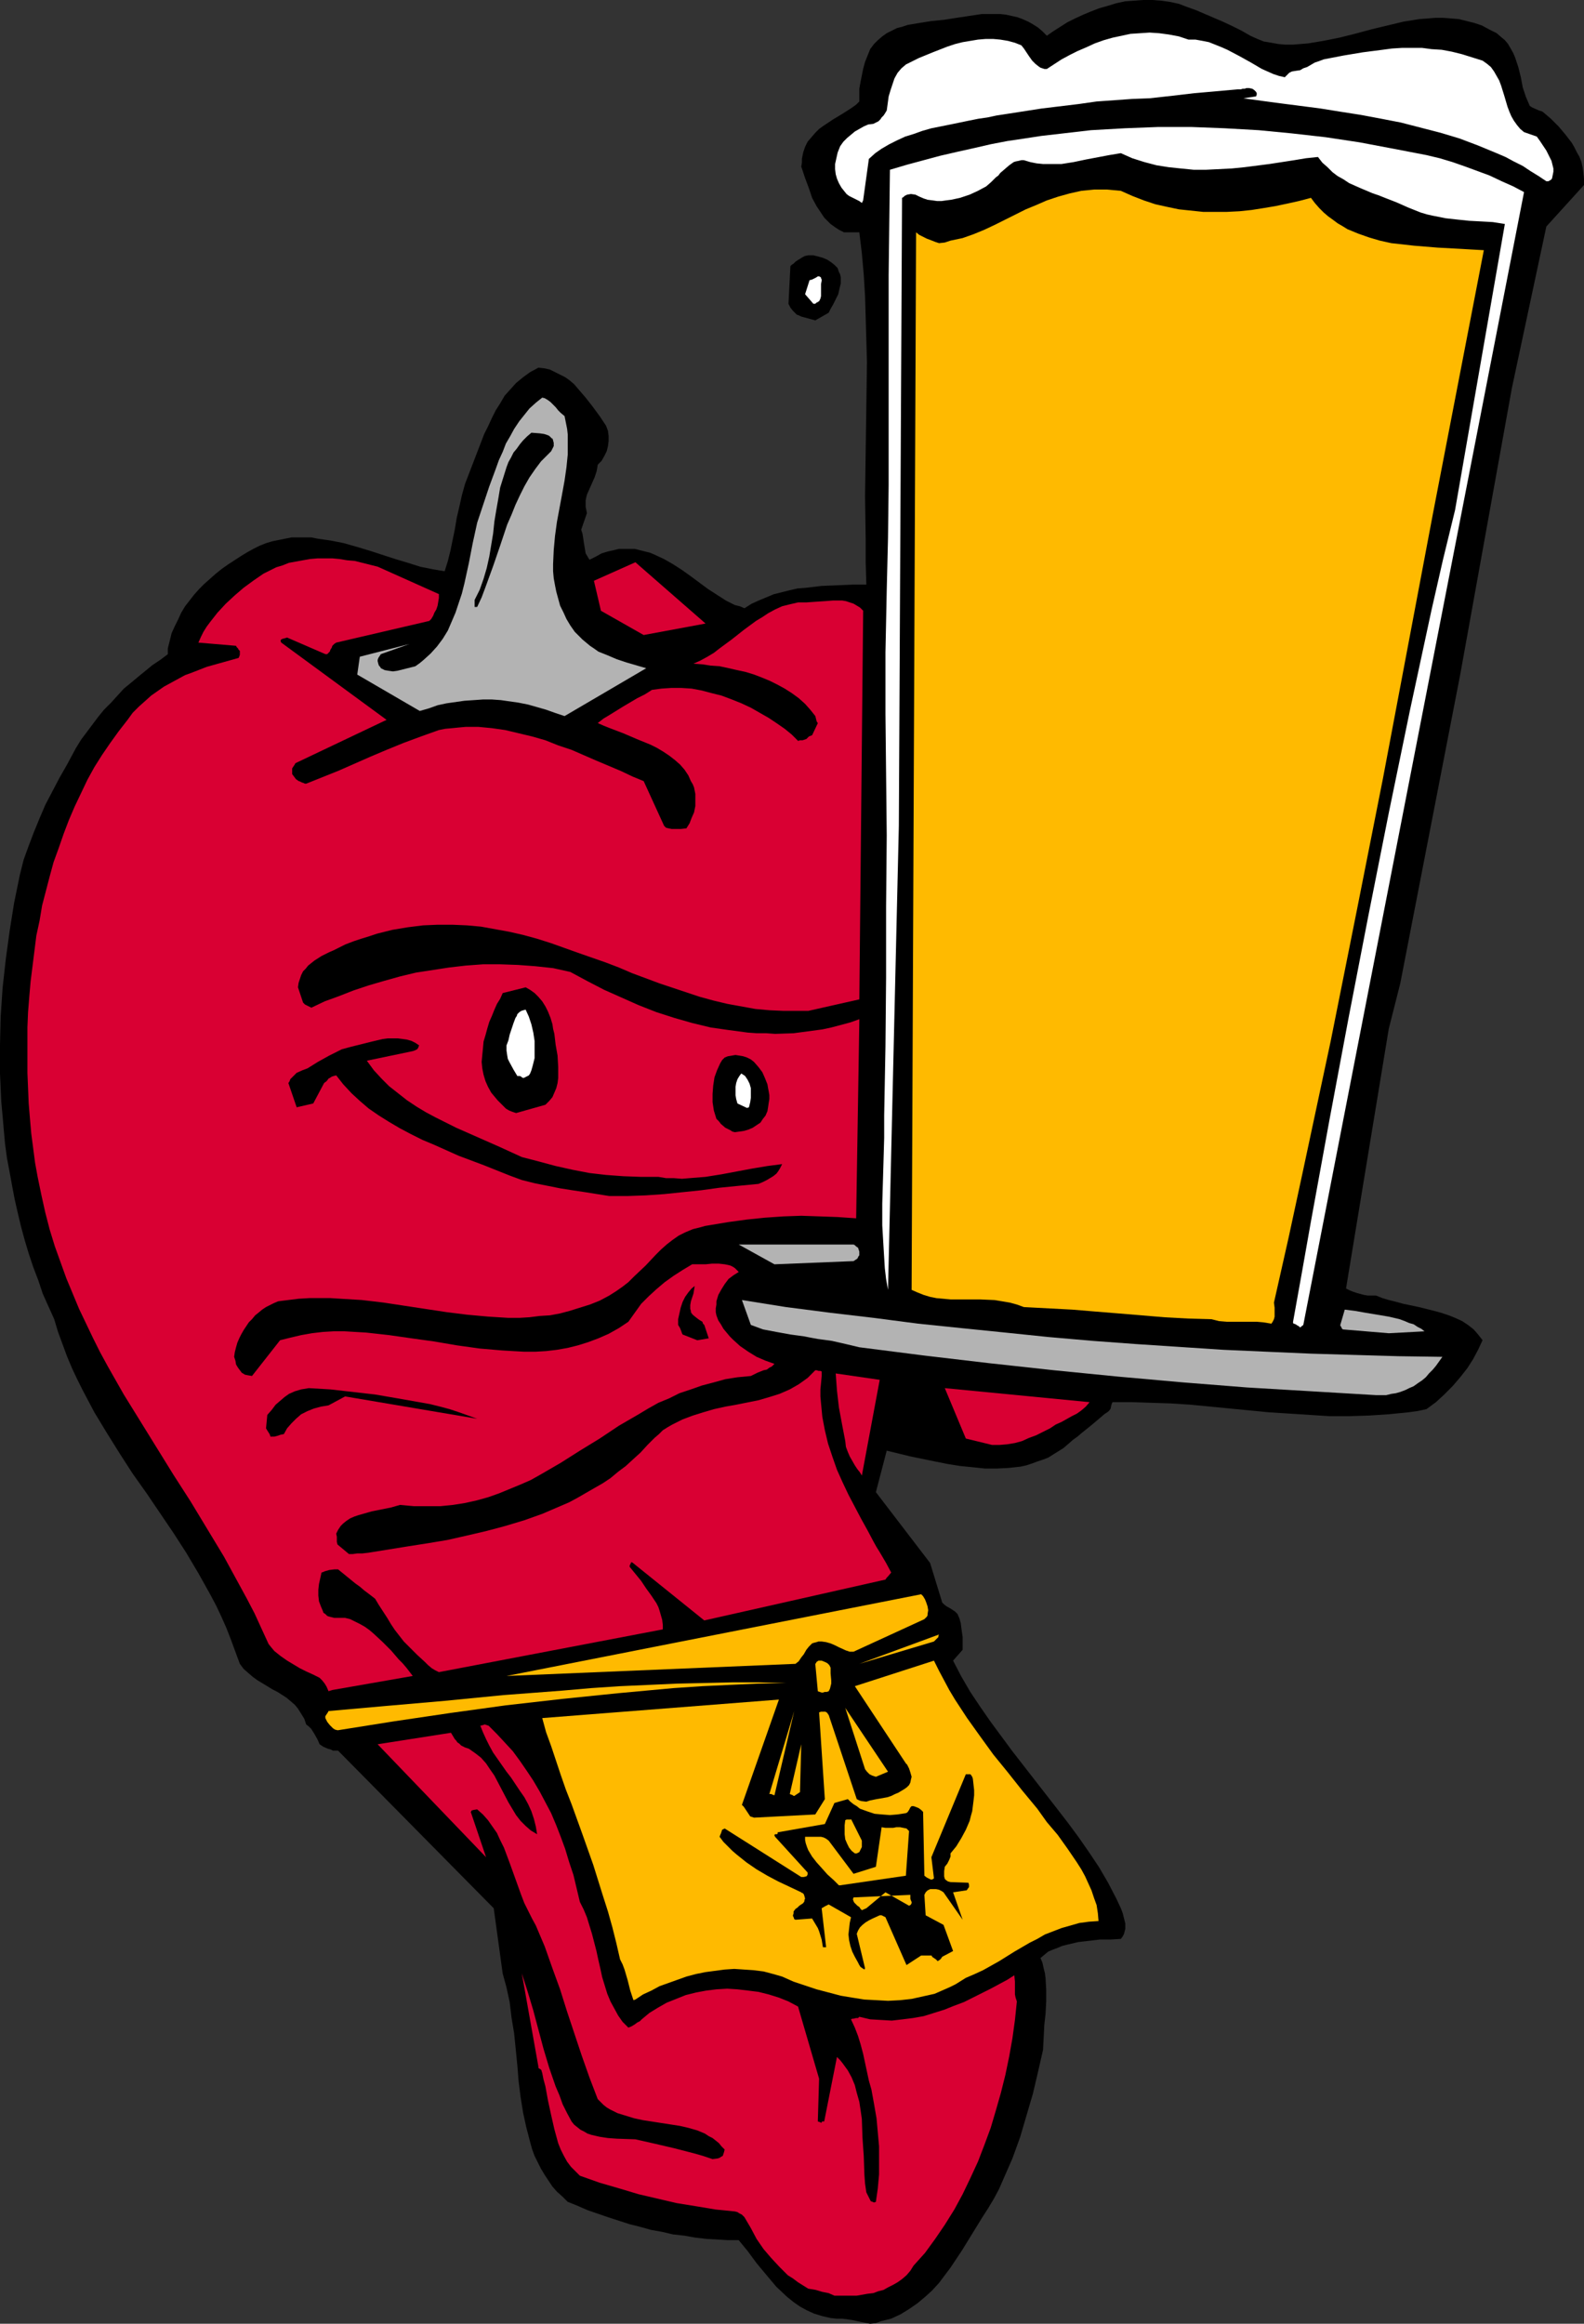
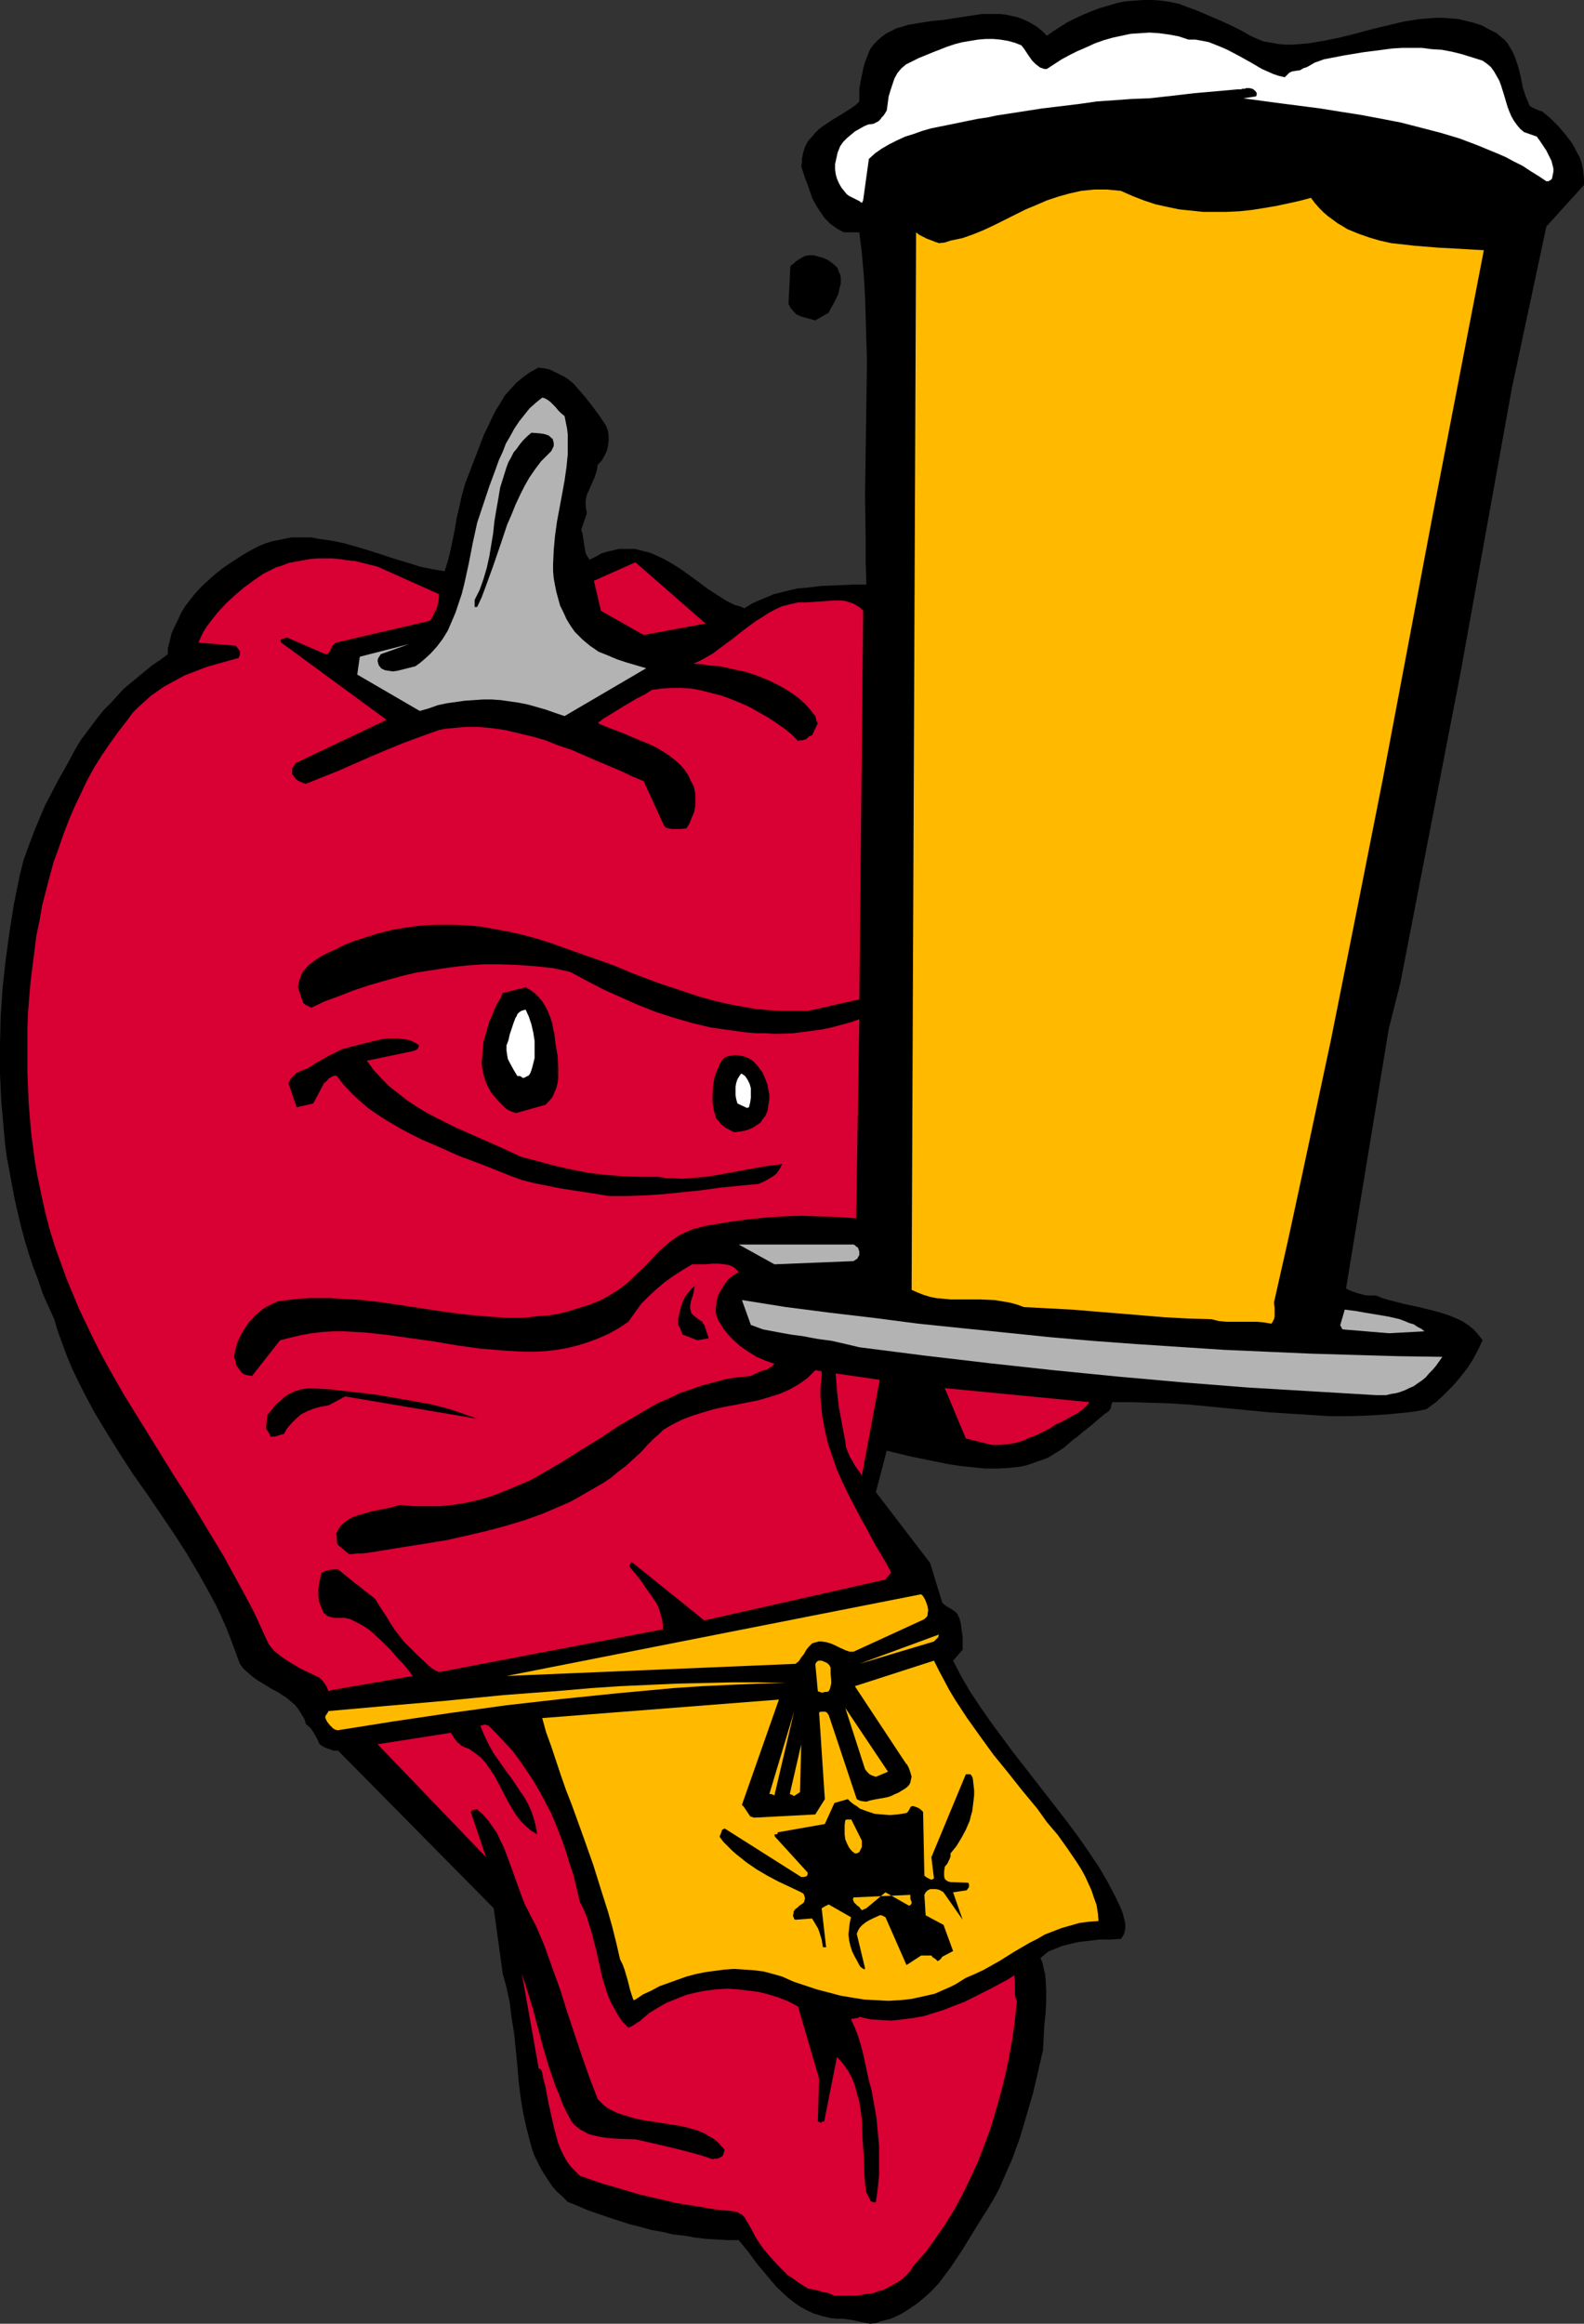
<svg xmlns="http://www.w3.org/2000/svg" xmlns:ns1="http://sodipodi.sourceforge.net/DTD/sodipodi-0.dtd" xmlns:ns2="http://www.inkscape.org/namespaces/inkscape" version="1.0" width="106.168mm" height="155.668mm" id="svg35" ns1:docname="Chili Pepper &amp; Beer.wmf">
  <rect width="100%" height="100%" fill="#333333" stroke="none" />
  <ns1:namedview id="namedview35" pagecolor="#ffffff" bordercolor="#000000" borderopacity="0.25" ns2:showpageshadow="2" ns2:pageopacity="0.0" ns2:pagecheckerboard="0" ns2:deskcolor="#d1d1d1" ns2:document-units="mm" />
  <defs id="defs1">
    <pattern id="WMFhbasepattern" patternUnits="userSpaceOnUse" width="6" height="6" x="0" y="0" />
  </defs>
  <path style="fill:#000000;fill-opacity:1;fill-rule:evenodd;stroke:none" d="m 220.429,588.353 1.454,-0.162 1.293,-0.485 1.293,-0.323 1.293,-0.323 2.424,-1.131 2.101,-1.293 2.101,-1.454 1.939,-1.616 1.778,-1.616 1.778,-1.939 1.454,-1.939 1.454,-1.939 2.909,-4.363 1.293,-2.101 1.293,-2.101 2.586,-4.201 1.454,-2.262 1.454,-2.424 1.293,-2.424 1.131,-2.585 2.262,-5.171 1.939,-5.332 1.616,-5.494 1.616,-5.494 1.293,-5.494 1.293,-5.656 0.162,-3.07 0.162,-3.232 0.323,-2.909 0.162,-3.07 v -2.909 l -0.162,-2.909 -0.162,-1.293 -0.323,-1.293 -0.323,-1.454 -0.485,-1.131 0.97,-0.808 0.97,-0.808 1.131,-0.485 1.293,-0.485 1.131,-0.485 1.293,-0.323 2.747,-0.646 2.747,-0.323 2.747,-0.323 h 2.747 l 2.586,-0.162 0.485,-0.646 0.323,-0.646 0.162,-0.646 0.162,-0.646 v -1.293 l -0.323,-1.293 -0.323,-1.293 -0.485,-1.293 -1.131,-2.424 -2.101,-4.04 -2.262,-3.878 -2.586,-3.878 -2.586,-3.717 -2.747,-3.717 -2.747,-3.555 -5.656,-7.272 -5.656,-7.272 -2.747,-3.717 -2.747,-3.717 -2.586,-3.717 -2.586,-3.878 -2.262,-3.878 -2.101,-4.04 2.424,-2.747 v -0.97 -1.131 -1.131 l -0.162,-1.131 -0.162,-1.131 -0.162,-1.293 -0.323,-1.131 -0.485,-1.131 -0.323,-0.323 -0.323,-0.323 -0.485,-0.323 -0.485,-0.323 -1.131,-0.646 -0.646,-0.485 -0.485,-0.485 -3.07,-10.019 -13.736,-17.937 2.747,-10.503 5.979,1.454 6.303,1.293 3.232,0.646 3.07,0.485 3.232,0.323 3.07,0.323 h 3.07 l 3.07,-0.162 2.909,-0.323 1.454,-0.323 1.454,-0.485 1.293,-0.485 1.454,-0.485 1.293,-0.485 1.293,-0.808 1.293,-0.808 1.293,-0.808 1.131,-0.97 1.293,-1.131 1.131,-0.808 1.131,-0.97 2.424,-1.939 2.101,-1.778 1.131,-0.97 0.97,-0.646 0.162,-0.162 0.162,-0.162 0.323,-0.485 0.162,-0.808 0.162,-0.485 0.162,-0.323 h 4.848 l 4.848,0.162 5.01,0.162 5.01,0.323 10.019,0.97 10.019,0.97 5.171,0.323 5.01,0.323 5.01,0.323 h 5.01 l 5.01,-0.162 5.01,-0.323 4.848,-0.485 2.424,-0.323 2.262,-0.485 2.424,-1.778 2.101,-1.939 2.101,-2.101 1.939,-2.262 1.778,-2.262 1.454,-2.262 1.293,-2.424 1.131,-2.424 -1.131,-1.454 -1.131,-1.293 -1.454,-1.131 -1.454,-0.97 -1.778,-0.808 -1.616,-0.646 -1.939,-0.646 -1.778,-0.485 -3.879,-0.97 -3.879,-0.808 -1.778,-0.485 -1.939,-0.485 -1.616,-0.485 -1.616,-0.646 h -1.131 -0.97 l -0.97,-0.162 -1.778,-0.485 -0.97,-0.323 -0.808,-0.323 -0.97,-0.485 10.828,-65.768 2.909,-11.473 15.191,-78.21 13.09,-72.554 8.727,-40.883 9.535,-10.503 v -1.616 l -0.162,-1.454 -0.162,-1.293 -0.323,-1.454 -0.485,-1.293 -0.646,-1.131 -0.646,-1.293 -0.646,-1.131 -1.616,-2.101 -1.778,-2.101 -1.939,-1.939 -2.101,-1.778 -0.485,-0.162 -0.485,-0.162 -1.454,-0.646 -0.323,-0.162 -0.485,-0.323 -0.485,-1.131 -0.485,-1.131 -0.808,-2.424 -0.485,-2.585 -0.646,-2.585 -0.808,-2.424 -0.485,-1.131 -0.646,-1.131 -0.646,-1.131 -0.808,-0.97 -0.97,-0.808 -1.131,-0.97 -1.939,-0.97 -1.778,-0.97 -1.939,-0.646 -1.939,-0.485 -1.939,-0.485 -1.939,-0.162 -2.101,-0.162 h -1.939 l -1.939,0.162 -2.101,0.162 -4.04,0.646 -4.04,0.97 -4.04,0.97 -4.202,1.131 -3.879,0.97 -4.04,0.808 -1.939,0.323 -1.939,0.323 -1.939,0.162 -1.939,0.162 H 325.633 L 323.856,11.15 322.078,10.827 320.139,10.503 318.523,9.857 316.745,9.049 314.482,7.756 312.22,6.625 309.796,5.494 307.533,4.525 305.271,3.555 303.009,2.585 300.746,1.778 298.645,0.97 296.383,0.485 294.12,0.162 291.858,0 h -2.262 l -2.262,0.162 -2.262,0.162 -2.262,0.485 -2.101,0.646 -2.262,0.646 -2.101,0.808 -1.939,0.808 -2.101,0.97 -1.939,0.97 -1.778,1.131 -1.778,1.131 -1.616,1.131 L 264.062,7.918 262.931,6.948 261.638,6.14 260.507,5.494 259.052,4.848 257.759,4.363 256.305,4.04 254.85,3.717 253.396,3.555 h -1.616 -1.616 -1.454 l -3.232,0.485 -3.232,0.485 -3.07,0.485 -3.232,0.323 -3.07,0.485 -2.909,0.485 -1.454,0.485 -1.293,0.323 -1.293,0.646 -1.293,0.646 -1.131,0.808 -1.131,0.97 -0.97,0.97 -0.97,1.293 -1.293,3.232 -0.485,1.778 -0.323,1.616 -0.323,1.616 -0.323,1.778 v 1.616 1.616 l -0.808,0.808 -1.131,0.808 -2.262,1.454 -2.424,1.454 -2.424,1.616 -1.131,0.808 -0.97,0.97 -0.97,1.131 -0.97,1.131 -0.646,1.293 -0.485,1.454 -0.323,1.616 v 0.97 l -0.162,0.97 0.485,1.454 0.485,1.454 0.97,2.585 0.808,2.424 1.131,2.101 0.646,0.97 0.646,0.97 0.646,0.97 0.808,0.808 0.808,0.808 1.131,0.808 0.97,0.646 1.293,0.646 h 3.879 l 0.646,5.333 0.485,5.494 0.323,5.333 0.162,5.494 0.162,5.656 0.162,5.494 -0.162,11.15 -0.323,22.784 0.162,11.15 v 5.656 l 0.162,5.656 h -3.555 l -3.717,0.162 -4.04,0.162 -4.04,0.485 -2.101,0.162 -2.101,0.485 -1.939,0.485 -1.939,0.485 -1.939,0.808 -1.939,0.808 -1.778,0.808 -1.778,1.131 -1.131,-0.485 -1.293,-0.323 -2.262,-1.131 -2.262,-1.454 -2.262,-1.454 -4.363,-3.232 -2.262,-1.616 -2.262,-1.454 -2.262,-1.293 -2.424,-1.131 -1.131,-0.485 -1.293,-0.323 -1.293,-0.323 -1.293,-0.323 h -1.293 -1.293 -1.454 l -1.293,0.323 -1.454,0.323 -1.616,0.485 -1.454,0.808 -1.616,0.808 -0.485,-0.808 -0.485,-0.808 -0.162,-0.97 -0.162,-0.97 -0.162,-0.97 -0.162,-1.131 -0.162,-0.97 -0.323,-0.97 1.454,-4.201 -0.162,-0.808 -0.162,-0.808 v -0.808 -0.808 l 0.162,-0.808 0.162,-0.646 0.646,-1.454 0.646,-1.454 0.646,-1.454 0.485,-1.454 0.162,-0.808 0.162,-0.97 0.97,-0.97 0.646,-1.131 0.646,-1.293 0.323,-1.293 0.162,-1.293 v -1.293 l -0.162,-1.293 -0.485,-1.293 -1.616,-2.424 -1.778,-2.424 -1.778,-2.262 -1.939,-2.262 -0.97,-1.131 -1.131,-0.97 -1.131,-0.808 -1.293,-0.646 -1.293,-0.646 -1.293,-0.646 -1.454,-0.323 -1.454,-0.162 -2.101,1.131 -1.778,1.293 -1.778,1.454 -1.454,1.616 -1.454,1.616 -1.131,1.939 -1.131,1.778 -0.97,1.939 -0.97,2.101 -0.97,1.939 -3.232,8.403 -1.616,4.201 -0.808,2.909 -0.646,2.909 -0.646,2.747 -0.485,2.909 -1.131,5.494 -0.646,2.585 -0.808,2.585 -2.909,-0.485 -3.232,-0.646 -3.07,-0.97 -3.232,-0.97 -6.464,-2.101 -3.232,-0.97 -3.394,-0.97 -3.232,-0.646 -3.394,-0.485 -1.616,-0.323 h -1.616 -1.778 -1.616 l -1.616,0.323 -1.616,0.323 -1.616,0.323 -1.616,0.485 -1.616,0.646 -1.616,0.808 -1.454,0.808 -1.616,0.97 -3.232,2.101 -1.616,1.131 -1.616,1.293 -1.454,1.293 -1.454,1.293 -1.293,1.293 -1.293,1.454 -1.131,1.454 -1.131,1.454 -0.97,1.616 -0.808,1.778 -0.808,1.616 -0.808,1.778 -0.485,1.939 -0.485,1.939 v 1.454 l -1.939,1.454 -1.939,1.293 -1.778,1.454 -1.778,1.454 -1.939,1.616 -1.778,1.454 -1.616,1.778 -1.616,1.778 -1.778,1.778 -1.454,1.778 -1.454,1.939 -1.454,1.939 -1.454,1.939 -1.293,2.101 -1.131,2.101 -1.131,2.101 -1.939,3.393 -1.778,3.393 -1.778,3.393 -1.454,3.393 -1.454,3.555 -1.293,3.393 -1.293,3.555 -0.97,3.878 -1.454,7.11 -1.131,7.11 -0.97,7.11 -0.808,7.272 -0.485,7.272 L 0,264.525 v 7.272 l 0.323,7.11 0.323,3.555 0.323,3.717 0.323,3.555 0.485,3.555 0.646,3.393 0.646,3.555 0.646,3.393 0.808,3.555 0.808,3.393 0.97,3.555 0.97,3.232 1.131,3.393 1.293,3.393 1.131,3.393 1.454,3.232 1.454,3.232 0.97,3.232 1.131,3.07 1.131,3.07 1.293,3.07 1.293,2.747 1.454,2.909 1.454,2.747 1.454,2.747 3.232,5.332 3.232,5.171 3.232,5.009 3.555,5.009 6.787,10.019 3.232,5.009 3.07,5.171 3.07,5.494 1.454,2.747 1.293,2.747 1.293,2.909 1.131,2.909 1.131,3.07 1.131,3.07 0.97,1.293 1.293,1.131 1.131,0.97 1.131,0.808 2.424,1.454 1.293,0.808 1.293,0.646 2.262,1.454 0.97,0.808 1.131,0.97 0.808,0.97 0.808,1.293 0.808,1.293 0.485,1.454 0.646,0.485 0.646,0.646 0.808,1.293 0.808,1.454 0.485,1.131 0.97,0.646 1.131,0.485 0.646,0.162 0.646,0.323 h 0.646 0.646 l 39.432,39.913 2.262,16.482 0.97,3.555 0.808,3.717 0.485,4.04 0.646,3.878 0.808,8.08 0.323,4.04 0.485,3.878 0.646,4.04 0.808,3.717 0.97,3.717 0.485,1.778 0.646,1.778 0.808,1.616 0.808,1.616 0.97,1.616 0.97,1.454 0.97,1.454 1.131,1.293 1.454,1.293 1.293,1.293 2.424,0.97 2.586,1.131 5.171,1.778 5.495,1.778 2.586,0.646 2.909,0.808 2.747,0.485 2.747,0.646 2.909,0.323 2.747,0.485 2.747,0.323 2.747,0.162 2.747,0.162 h 2.747 l 2.262,2.747 2.262,3.07 2.424,2.909 2.586,3.07 2.747,2.585 1.616,1.293 1.616,1.131 1.778,0.97 1.778,0.808 2.101,0.646 2.101,0.485 1.454,0.162 h 1.454 l 2.424,0.323 2.262,0.485 z" id="path1" />
  <path style="fill:#d90033;fill-opacity:1;fill-rule:evenodd;stroke:none" d="m 211.379,581.243 h 2.747 2.909 l 2.747,-0.485 1.454,-0.162 1.293,-0.485 1.293,-0.323 1.131,-0.646 1.293,-0.646 1.131,-0.646 1.131,-0.808 1.131,-0.97 0.97,-1.131 0.808,-1.293 2.909,-3.232 2.586,-3.555 2.424,-3.555 2.424,-3.878 2.101,-3.878 1.939,-4.04 1.939,-4.201 1.616,-4.201 1.616,-4.363 1.293,-4.363 1.293,-4.525 1.131,-4.525 0.97,-4.686 0.808,-4.525 0.646,-4.686 0.485,-4.686 -0.323,-0.97 -0.162,-0.808 v -1.616 -1.616 l -0.162,-1.616 -1.778,1.131 -2.101,1.131 -2.101,1.131 -2.262,1.131 -2.262,1.131 -2.262,1.131 -2.586,0.97 -2.424,0.97 -2.586,0.808 -2.586,0.808 -2.747,0.485 -2.586,0.323 -2.747,0.323 -2.747,-0.162 -2.747,-0.162 -2.747,-0.646 -0.162,0.162 -0.162,0.162 h -0.485 l -0.646,0.162 h -0.323 l -0.323,0.162 0.97,2.101 0.808,2.101 0.646,2.101 0.646,2.424 0.485,2.262 0.485,2.262 0.485,2.262 0.646,2.262 0.646,3.555 0.646,3.717 0.323,3.555 0.323,3.555 v 3.555 3.555 l -0.323,3.555 -0.485,3.393 -0.485,0.162 -0.323,-0.162 -0.485,-0.162 -0.162,-0.323 -0.485,-0.97 -0.485,-0.97 -0.323,-2.262 -0.162,-2.262 -0.162,-4.686 -0.162,-2.262 -0.162,-2.424 -0.162,-4.686 -0.323,-2.262 -0.323,-2.101 -0.646,-2.262 -0.485,-1.939 -0.808,-1.939 -0.97,-1.778 -1.293,-1.778 -0.646,-0.808 -0.808,-0.808 -3.232,16.321 h -0.485 l -0.162,0.162 v 0.162 h -0.162 v 0 l -0.323,-0.162 -0.485,-0.162 0.323,-10.827 -5.333,-18.26 -2.424,-1.293 -2.424,-0.97 -2.586,-0.808 -2.586,-0.646 -2.586,-0.323 -2.747,-0.323 -2.586,-0.162 -2.747,0.162 -2.586,0.323 -2.586,0.485 -2.586,0.646 -2.424,0.97 -2.424,0.97 -2.262,1.293 -2.101,1.293 -1.939,1.616 -0.485,0.485 -0.646,0.323 -0.646,0.485 -0.808,0.485 -0.808,0.323 -1.454,-1.454 -1.131,-1.616 -0.97,-1.778 -0.97,-1.778 -0.808,-1.939 -0.646,-2.101 -0.646,-2.101 -0.485,-2.262 -0.485,-2.101 -0.485,-2.262 -1.131,-4.363 -0.646,-2.101 -0.646,-2.101 -0.808,-1.939 -0.97,-1.939 -0.808,-3.393 -0.808,-3.393 -1.131,-3.393 -0.97,-3.232 -1.131,-3.07 -1.131,-2.909 -1.293,-3.07 -1.454,-2.747 -1.454,-2.747 -1.616,-2.747 -1.616,-2.424 -1.778,-2.585 -1.778,-2.424 -1.939,-2.101 -2.101,-2.262 -2.101,-2.101 -0.485,-0.162 -0.485,-0.162 -0.485,0.162 -0.646,0.162 0.646,1.616 0.808,1.778 0.808,1.616 0.97,1.778 2.262,3.232 1.131,1.616 1.131,1.454 2.262,3.393 1.131,1.616 0.97,1.778 0.808,1.778 0.646,1.939 0.485,1.939 0.323,1.939 -1.616,-0.97 -1.293,-1.131 -1.293,-1.293 -1.131,-1.454 -0.97,-1.616 -0.97,-1.616 -1.778,-3.393 -1.778,-3.393 -1.131,-1.616 -0.97,-1.454 -1.293,-1.454 -1.454,-1.131 -1.616,-1.131 -0.97,-0.323 -0.97,-0.485 -0.485,-0.485 -0.485,-0.323 -0.323,-0.485 -0.323,-0.323 -0.485,-0.808 -0.485,-0.808 -18.585,2.909 27.473,28.602 -3.878,-11.473 0.162,-0.162 V 458.434 l 0.485,-0.162 0.97,-0.162 1.454,1.293 1.293,1.454 1.131,1.616 1.131,1.616 0.808,1.778 0.97,1.939 1.454,3.878 1.454,4.04 1.454,4.04 0.808,2.101 0.97,1.939 0.97,1.939 0.97,1.778 2.262,5.333 1.939,5.494 1.939,5.333 1.778,5.656 3.717,11.15 1.939,5.494 2.101,5.494 0.646,0.646 0.808,0.808 0.808,0.646 0.808,0.485 1.939,0.97 2.101,0.646 2.101,0.646 2.262,0.485 9.373,1.454 2.101,0.485 2.262,0.646 1.939,0.808 0.97,0.646 0.97,0.485 0.808,0.646 0.808,0.646 0.646,0.808 0.808,0.808 -0.162,0.646 -0.162,0.485 -0.162,0.485 -0.323,0.162 -0.485,0.323 -0.485,0.162 -1.293,0.162 -2.424,-0.808 -2.262,-0.646 -5.01,-1.293 -4.848,-1.131 -5.01,-1.131 -4.687,-0.162 -2.262,-0.162 -2.101,-0.323 -2.101,-0.485 -0.97,-0.323 -0.808,-0.485 -0.97,-0.485 -0.808,-0.646 -0.808,-0.646 -0.646,-0.808 -1.131,-2.101 -1.131,-2.262 -0.808,-2.262 -0.97,-2.262 -1.616,-4.686 -1.454,-4.848 -1.293,-4.848 -1.293,-4.848 -1.454,-4.848 -1.454,-4.525 4.202,23.592 v 0.323 l 0.162,0.162 0.323,0.162 0.323,0.323 v 0.162 l 0.162,0.485 0.323,1.616 0.485,1.778 0.646,3.555 0.808,3.717 0.808,3.555 0.485,1.778 0.485,1.778 0.646,1.616 0.808,1.616 0.808,1.454 0.97,1.293 1.131,1.131 1.131,1.131 5.01,1.778 5.01,1.454 4.848,1.454 4.848,1.131 4.848,1.131 5.01,0.808 4.848,0.808 4.848,0.485 0.646,0.162 0.485,0.323 0.646,0.323 0.323,0.323 0.323,0.323 1.616,2.747 1.454,2.747 1.778,2.585 1.939,2.262 2.101,2.262 2.101,2.101 1.293,0.808 1.293,0.97 1.293,0.808 1.293,0.808 0.97,0.162 0.97,0.162 1.616,0.485 1.616,0.323 z" id="path2" />
-   <path style="fill:#ffba00;fill-opacity:1;fill-rule:evenodd;stroke:none" d="m 160.958,506.265 1.939,-1.293 2.101,-0.97 2.101,-1.131 2.262,-0.808 2.262,-0.808 2.262,-0.808 2.424,-0.646 2.424,-0.485 2.424,-0.323 2.424,-0.323 2.424,-0.162 2.424,0.162 2.424,0.162 2.586,0.323 2.424,0.646 2.262,0.646 2.909,1.293 2.909,0.97 2.909,0.97 3.07,0.808 3.07,0.808 2.909,0.485 3.07,0.485 3.07,0.162 2.909,0.162 3.07,-0.162 2.909,-0.323 2.909,-0.646 2.909,-0.646 2.586,-1.131 1.454,-0.646 1.293,-0.646 1.293,-0.808 1.293,-0.808 2.262,-0.97 2.101,-0.97 4.04,-2.262 3.879,-2.424 3.879,-2.262 1.939,-0.97 1.939,-1.131 2.101,-0.808 2.101,-0.808 2.262,-0.646 2.262,-0.646 2.424,-0.323 2.424,-0.162 -0.162,-1.939 -0.323,-2.101 -0.646,-1.778 -0.646,-1.939 -0.808,-1.778 -0.808,-1.778 -0.97,-1.778 -1.131,-1.778 -2.424,-3.555 -2.424,-3.393 -2.747,-3.232 -2.424,-3.393 -3.879,-4.686 -3.717,-4.686 -3.555,-4.363 -3.394,-4.686 -3.232,-4.525 -3.07,-4.686 -1.454,-2.424 -1.293,-2.424 -1.293,-2.424 -1.293,-2.585 -20.039,6.464 12.928,19.553 0.323,0.323 0.162,0.323 0.323,0.646 0.323,0.97 0.323,1.131 -0.162,0.646 -0.162,0.808 -0.323,0.646 -0.485,0.485 -0.646,0.485 -0.808,0.485 -0.808,0.485 -0.808,0.323 -0.97,0.485 -0.97,0.323 -1.778,0.323 -0.97,0.162 -0.808,0.162 -0.808,0.162 -0.97,0.323 -1.293,-0.162 -0.485,-0.162 -0.646,-0.323 -7.111,-21.33 -0.162,-0.162 -0.162,-0.323 -0.485,-0.323 h -0.323 -0.485 -0.323 l -0.485,0.162 1.454,21.976 -2.424,3.878 -15.514,0.808 -0.485,-0.162 -0.485,-0.162 -0.323,-0.485 -0.323,-0.485 -0.323,-0.485 -0.323,-0.485 -0.323,-0.485 -0.485,-0.485 9.373,-26.663 -59.955,4.686 0.97,3.555 1.293,3.555 2.424,7.272 1.293,3.717 1.454,3.717 2.747,7.595 2.747,7.756 2.424,7.756 1.293,4.04 1.131,4.04 0.97,3.878 0.97,4.201 0.646,1.293 0.485,1.293 0.808,2.747 0.323,1.293 0.323,1.293 0.808,2.424 z" id="path3" />
+   <path style="fill:#ffba00;fill-opacity:1;fill-rule:evenodd;stroke:none" d="m 160.958,506.265 1.939,-1.293 2.101,-0.97 2.101,-1.131 2.262,-0.808 2.262,-0.808 2.262,-0.808 2.424,-0.646 2.424,-0.485 2.424,-0.323 2.424,-0.323 2.424,-0.162 2.424,0.162 2.424,0.162 2.586,0.323 2.424,0.646 2.262,0.646 2.909,1.293 2.909,0.97 2.909,0.97 3.07,0.808 3.07,0.808 2.909,0.485 3.07,0.485 3.07,0.162 2.909,0.162 3.07,-0.162 2.909,-0.323 2.909,-0.646 2.909,-0.646 2.586,-1.131 1.454,-0.646 1.293,-0.646 1.293,-0.808 1.293,-0.808 2.262,-0.97 2.101,-0.97 4.04,-2.262 3.879,-2.424 3.879,-2.262 1.939,-0.97 1.939,-1.131 2.101,-0.808 2.101,-0.808 2.262,-0.646 2.262,-0.646 2.424,-0.323 2.424,-0.162 -0.162,-1.939 -0.323,-2.101 -0.646,-1.778 -0.646,-1.939 -0.808,-1.778 -0.808,-1.778 -0.97,-1.778 -1.131,-1.778 -2.424,-3.555 -2.424,-3.393 -2.747,-3.232 -2.424,-3.393 -3.879,-4.686 -3.717,-4.686 -3.555,-4.363 -3.394,-4.686 -3.232,-4.525 -3.07,-4.686 -1.454,-2.424 -1.293,-2.424 -1.293,-2.424 -1.293,-2.585 -20.039,6.464 12.928,19.553 0.323,0.323 0.162,0.323 0.323,0.646 0.323,0.97 0.323,1.131 -0.162,0.646 -0.162,0.808 -0.323,0.646 -0.485,0.485 -0.646,0.485 -0.808,0.485 -0.808,0.485 -0.808,0.323 -0.97,0.485 -0.97,0.323 -1.778,0.323 -0.97,0.162 -0.808,0.162 -0.808,0.162 -0.97,0.323 -1.293,-0.162 -0.485,-0.162 -0.646,-0.323 -7.111,-21.33 -0.162,-0.162 -0.162,-0.323 -0.485,-0.323 h -0.323 -0.485 -0.323 l -0.485,0.162 1.454,21.976 -2.424,3.878 -15.514,0.808 -0.485,-0.162 -0.485,-0.162 -0.323,-0.485 -0.323,-0.485 -0.323,-0.485 -0.323,-0.485 -0.323,-0.485 -0.485,-0.485 9.373,-26.663 -59.955,4.686 0.97,3.555 1.293,3.555 2.424,7.272 1.293,3.717 1.454,3.717 2.747,7.595 2.747,7.756 2.424,7.756 1.293,4.04 1.131,4.04 0.97,3.878 0.97,4.201 0.646,1.293 0.485,1.293 0.808,2.747 0.323,1.293 0.323,1.293 0.808,2.424 " id="path3" />
  <path style="fill:#000000;fill-opacity:1;fill-rule:evenodd;stroke:none" d="m 219.136,498.347 -2.101,-8.726 0.323,-0.808 0.485,-0.808 0.646,-0.646 0.808,-0.646 0.808,-0.485 0.97,-0.485 1.778,-0.808 h 0.485 l 0.323,0.162 0.323,0.162 0.323,0.162 5.333,12.119 3.717,-2.424 h 2.586 l 0.162,0.162 v 0.162 l 0.485,0.323 0.485,0.323 0.485,0.485 0.162,-0.162 0.323,-0.162 0.323,-0.323 0.323,-0.485 2.747,-1.454 -2.424,-6.625 -4.525,-2.424 -0.323,-5.171 v 0 l 0.162,-0.323 0.162,-0.323 0.485,-0.485 0.646,-0.323 h 0.646 0.808 l 0.808,0.162 0.646,0.323 0.485,0.323 4.848,6.948 -2.424,-6.948 3.232,-0.485 h 0.162 l 0.162,-0.162 0.323,-0.485 0.162,-0.162 v -0.485 -0.162 l -0.162,-0.485 -4.525,-0.162 -0.646,-0.162 -0.485,-0.323 -0.323,-0.323 -0.162,-0.646 v -0.646 -0.646 l 0.162,-1.131 0.646,-0.808 0.485,-0.97 0.323,-0.808 v -0.808 l 1.454,-1.778 1.293,-2.101 1.131,-2.101 0.97,-2.262 0.323,-1.293 0.323,-1.131 0.162,-1.293 0.162,-1.293 0.162,-1.454 v -1.293 l -0.162,-1.454 -0.162,-1.454 -0.162,-0.485 -0.323,-0.485 -0.162,-0.162 h -0.323 -0.323 -0.485 l -8.727,21.007 0.646,5.333 -0.162,0.162 -0.323,0.162 h -0.323 l -0.323,-0.162 -0.646,-0.323 -0.646,-0.485 -0.323,-16.159 -0.485,-0.485 -0.646,-0.485 -0.808,-0.323 -0.485,-0.162 h -0.485 l -0.162,0.162 -0.162,0.162 -0.323,0.646 -0.323,0.485 -0.162,0.162 -0.323,0.162 -2.101,0.323 -1.939,0.162 -2.101,-0.162 -1.778,-0.162 -1.939,-0.646 -1.778,-0.646 -0.808,-0.646 -0.808,-0.485 -0.808,-0.646 -0.646,-0.646 -3.394,0.97 -2.424,5.333 -11.959,2.101 v 0 0.323 l -0.162,0.162 h -0.323 -0.162 l -0.162,0.162 v 0.162 l 0.162,0.323 8.242,9.049 v 0.323 0.162 l -0.162,0.323 -0.162,0.162 -0.646,0.162 h -0.646 l -19.393,-12.281 -0.323,0.162 -0.323,0.162 -0.162,0.485 -0.162,0.485 -0.162,0.323 -0.162,0.485 0.97,1.293 1.131,1.131 1.131,1.131 1.131,0.97 2.424,1.939 2.586,1.778 2.747,1.616 2.747,1.454 5.818,2.747 0.162,0.162 h 0.162 l 0.323,0.323 0.162,0.485 0.162,0.646 -0.162,0.323 v 0.323 l -0.323,0.485 -0.485,0.323 -0.485,0.323 -0.485,0.485 -0.485,0.323 -0.485,0.646 v 0.485 l -0.162,0.485 v 0.162 l 0.162,0.323 0.162,0.485 0.323,0.162 4.202,-0.323 0.485,0.808 0.485,0.808 0.485,0.808 0.323,0.808 0.646,2.101 0.323,1.939 h 0.808 l -1.131,-9.857 v 0 l 0.808,-0.485 0.97,-0.485 5.656,3.232 -0.323,1.454 -0.162,1.454 -0.162,1.454 0.162,1.454 0.323,1.454 0.485,1.454 0.646,1.293 0.808,1.454 0.323,0.646 0.323,0.485 0.485,0.323 0.485,0.323 z" id="path4" />
  <path style="fill:#ffba00;fill-opacity:1;fill-rule:evenodd;stroke:none" d="m 219.459,483.157 4.848,-4.04 5.979,3.393 0.323,-0.162 0.162,-0.162 0.162,-0.323 v -0.323 l -0.162,-0.323 -0.162,-0.485 v -0.97 0 l -14.383,0.646 -0.162,0.485 0.162,0.485 0.162,0.323 0.485,0.485 0.323,0.323 0.485,0.323 0.323,0.485 0.323,0.323 z" id="path5" />
-   <path style="fill:#ffba00;fill-opacity:1;fill-rule:evenodd;stroke:none" d="m 212.833,477.34 16.645,-2.424 0.808,-11.311 -0.323,-0.323 -0.323,-0.323 -0.808,-0.162 -0.808,-0.162 h -0.97 l -0.808,0.162 h -0.97 -0.97 l -0.97,-0.162 -1.454,10.019 -5.656,1.778 -6.303,-8.403 -0.646,-0.485 -0.646,-0.323 -0.646,-0.162 h -0.808 -0.808 -0.808 -1.616 v 0.808 l 0.162,0.808 0.323,0.97 0.323,0.808 0.485,0.808 0.485,0.808 1.131,1.454 1.454,1.616 1.293,1.454 1.616,1.454 1.293,1.293 z" id="path6" />
  <path style="fill:#ffba00;fill-opacity:1;fill-rule:evenodd;stroke:none" d="m 217.035,469.261 0.646,-0.323 0.323,-0.646 0.323,-0.646 v -0.808 -0.808 l -2.747,-5.494 v 0.162 h -0.808 -0.323 l -0.323,0.162 -0.162,1.293 v 1.131 1.131 l 0.162,1.293 0.485,1.131 0.485,0.97 0.646,0.808 0.808,0.646 z" id="path7" />
  <path style="fill:#ffba00;fill-opacity:1;fill-rule:evenodd;stroke:none" d="m 196.188,454.556 5.01,-21.33 -6.303,21.007 h 0.485 l 0.323,0.162 z" id="path8" />
  <path style="fill:#ffba00;fill-opacity:1;fill-rule:evenodd;stroke:none" d="m 200.874,454.556 0.162,0.162 h 0.162 l 0.485,-0.323 0.485,-0.323 0.485,-0.323 0.323,-12.119 -2.909,12.604 z" id="path9" />
  <path style="fill:#ffba00;fill-opacity:1;fill-rule:evenodd;stroke:none" d="m 221.883,449.87 3.07,-1.293 -10.828,-16.159 5.01,15.513 0.485,0.646 0.646,0.646 0.646,0.323 0.485,0.162 z" id="path10" />
  <path style="fill:#ffba00;fill-opacity:1;fill-rule:evenodd;stroke:none" d="m 85.65,438.074 14.221,-2.262 14.221,-2.101 14.06,-1.939 14.221,-1.616 14.221,-1.454 14.06,-1.293 7.272,-0.485 6.949,-0.323 7.111,-0.323 7.111,-0.162 -6.787,-0.162 h -6.787 l -6.949,0.162 -7.111,0.162 -7.111,0.323 -7.272,0.323 -7.272,0.485 -7.434,0.646 -14.868,1.131 -14.868,1.454 -14.868,1.293 -7.272,0.646 -7.272,0.646 -0.162,0.323 -0.323,0.485 -0.323,0.485 v 0.485 l 0.485,0.97 0.646,0.808 0.808,0.808 0.485,0.323 0.646,0.162 z" id="path11" />
  <path style="fill:#d90033;fill-opacity:1;fill-rule:evenodd;stroke:none" d="m 84.196,427.893 20.362,-3.555 -1.616,-2.101 -0.97,-1.131 -0.97,-0.97 -1.939,-2.262 -2.101,-2.101 -2.262,-2.101 -1.131,-0.97 -1.131,-0.808 -1.131,-0.646 -1.293,-0.646 -1.293,-0.646 -1.293,-0.323 H 85.974 84.681 l -0.646,-0.162 -0.646,-0.162 -0.485,-0.162 -0.485,-0.485 -0.485,-0.323 -0.162,-0.485 -0.485,-1.131 -0.485,-1.293 -0.162,-1.454 v -1.454 l 0.162,-1.454 0.323,-1.454 0.323,-1.454 0.485,-0.162 0.323,-0.162 1.131,-0.323 1.293,-0.162 h 0.485 0.485 l 4.363,3.555 1.131,0.808 1.131,0.97 1.293,0.97 1.454,1.131 0.97,1.616 2.101,3.232 0.97,1.616 0.97,1.454 1.131,1.454 1.131,1.454 1.454,1.454 0.97,0.97 0.97,0.97 1.939,1.778 0.808,0.808 0.97,0.808 0.808,0.485 0.97,0.485 56.723,-10.827 v -1.131 l -0.162,-1.293 -0.323,-1.131 -0.323,-1.131 -0.323,-0.97 -0.485,-0.97 -1.293,-1.939 -1.293,-1.778 -1.293,-1.939 -1.454,-1.778 -1.454,-1.778 v -0.323 l 0.162,-0.323 0.162,-0.323 v -0.162 h 0.323 l 18.261,14.705 45.896,-10.342 0.323,-0.485 0.323,-0.323 0.808,-0.97 -1.293,-2.424 -1.616,-2.747 -0.808,-1.293 -0.808,-1.454 -1.454,-2.747 -1.616,-2.909 -1.616,-3.07 -1.616,-3.07 -1.454,-3.07 -1.454,-3.232 -1.131,-3.232 -1.131,-3.393 -0.808,-3.393 -0.646,-3.393 -0.323,-3.393 -0.162,-1.778 v -1.778 l 0.162,-1.616 0.162,-1.778 v -1.131 l -0.323,-0.162 h -0.485 l -0.485,-0.162 h -0.323 l -0.97,0.97 -0.97,0.97 -1.131,0.808 -1.131,0.808 -1.131,0.646 -1.131,0.646 -2.586,1.131 -2.586,0.808 -2.747,0.808 -5.656,1.131 -2.747,0.485 -2.909,0.646 -2.747,0.808 -2.586,0.808 -2.586,0.97 -1.293,0.646 -1.293,0.646 -1.131,0.646 -1.293,0.808 -0.97,0.97 -1.131,0.97 -1.778,1.778 -1.778,1.939 -1.778,1.616 -1.939,1.778 -1.939,1.454 -1.939,1.616 -1.939,1.293 -2.262,1.293 -4.202,2.424 -2.101,1.131 -2.262,0.97 -4.525,1.939 -4.525,1.616 -4.848,1.454 -4.848,1.293 -4.848,1.131 -5.01,1.131 -4.848,0.808 -5.171,0.808 -10.019,1.616 -1.454,0.162 h -1.293 l -1.131,0.162 h -0.97 l -2.909,-2.424 -0.162,-0.646 v -1.293 l -0.162,-0.808 0.485,-0.97 0.646,-0.97 0.646,-0.646 0.808,-0.646 0.97,-0.646 1.131,-0.485 0.97,-0.323 1.131,-0.323 2.262,-0.646 2.424,-0.485 2.424,-0.485 2.262,-0.646 3.555,0.323 h 3.394 3.232 l 3.232,-0.323 3.07,-0.485 2.909,-0.646 2.909,-0.808 2.747,-0.97 2.747,-1.131 2.747,-1.131 2.586,-1.131 2.586,-1.454 5.01,-2.909 4.848,-3.07 5.01,-3.07 4.848,-3.232 5.01,-2.909 2.424,-1.454 2.586,-1.454 2.747,-1.131 2.586,-1.293 2.909,-0.97 2.747,-0.97 3.07,-0.808 2.909,-0.808 3.07,-0.485 3.394,-0.323 0.646,-0.323 0.97,-0.485 1.616,-0.646 0.808,-0.162 0.646,-0.485 0.646,-0.323 0.646,-0.646 -2.262,-0.808 -2.262,-0.97 -2.101,-1.293 -2.101,-1.454 -1.778,-1.616 -0.808,-0.808 -0.808,-0.97 -0.808,-0.97 -0.646,-1.131 -0.646,-0.97 -0.485,-1.293 -0.162,-0.808 v -0.97 l 0.162,-0.97 v -0.808 l 0.485,-1.616 0.808,-1.454 0.808,-1.293 0.97,-1.293 1.293,-0.97 1.293,-0.808 -0.485,-0.485 -0.485,-0.485 -0.485,-0.323 -0.646,-0.323 -0.646,-0.162 -0.808,-0.162 -1.454,-0.162 h -1.778 l -1.616,0.162 h -1.778 -1.616 l -2.424,1.454 -2.262,1.454 -2.262,1.616 -2.101,1.778 -1.939,1.778 -1.939,1.939 -1.616,2.262 -1.616,2.262 -2.424,1.616 -2.586,1.454 -2.586,1.131 -2.586,0.97 -2.586,0.808 -2.586,0.646 -2.747,0.485 -2.747,0.323 -2.747,0.162 h -2.747 l -2.909,-0.162 -2.747,-0.162 -5.656,-0.485 -5.818,-0.808 -5.656,-0.97 -5.818,-0.808 -5.656,-0.808 -5.818,-0.646 -2.747,-0.162 -2.747,-0.162 h -2.747 l -2.747,0.162 -2.747,0.323 -2.747,0.485 -2.747,0.646 -2.586,0.646 -7.111,9.049 -0.97,-0.162 -0.808,-0.162 -0.808,-0.485 -0.485,-0.646 -0.485,-0.646 -0.485,-0.808 -0.162,-0.97 -0.323,-0.97 0.162,-1.131 0.323,-1.293 0.323,-1.131 0.485,-1.131 0.485,-0.97 0.646,-1.131 0.646,-0.97 0.646,-0.97 0.808,-0.808 0.808,-0.97 0.808,-0.646 0.97,-0.808 0.97,-0.646 0.97,-0.485 0.97,-0.485 1.131,-0.485 2.586,-0.323 2.586,-0.323 2.747,-0.162 h 2.586 2.747 l 2.586,0.162 5.333,0.323 5.495,0.646 5.333,0.808 10.666,1.616 5.171,0.646 5.333,0.485 2.586,0.162 2.586,0.162 h 2.747 l 2.586,-0.162 2.586,-0.323 2.586,-0.162 2.586,-0.485 2.424,-0.646 2.586,-0.808 2.586,-0.808 2.424,-0.97 2.424,-1.293 1.778,-1.131 1.616,-1.131 1.454,-1.131 1.454,-1.454 2.909,-2.747 2.586,-2.747 1.293,-1.293 1.454,-1.293 1.454,-1.131 1.616,-1.131 1.616,-0.808 1.939,-0.808 1.939,-0.485 1.131,-0.323 0.97,-0.162 4.848,-0.808 4.687,-0.646 4.687,-0.485 4.687,-0.323 4.525,-0.162 4.687,0.162 4.525,0.162 4.687,0.323 0.808,-50.416 -2.262,0.808 -2.424,0.646 -2.424,0.646 -2.262,0.485 -2.424,0.323 -2.424,0.323 -2.424,0.323 -4.687,0.162 -2.262,-0.162 h -2.424 l -2.262,-0.162 -4.848,-0.646 -4.525,-0.646 -4.687,-1.131 -4.525,-1.293 -4.525,-1.454 -4.525,-1.778 -4.363,-1.939 -4.363,-1.939 -4.363,-2.262 -4.202,-2.262 -4.363,-0.97 -4.525,-0.485 -4.363,-0.323 -4.525,-0.162 h -4.363 l -4.363,0.323 -4.202,0.485 -4.202,0.646 -4.202,0.646 -4.04,0.97 -4.04,1.131 -3.879,1.131 -3.879,1.293 -3.717,1.454 -3.555,1.293 -3.394,1.616 -0.97,-0.485 -0.646,-0.323 -0.162,-0.162 -0.162,-0.162 -0.162,-0.162 v 0 l -1.293,-3.878 0.162,-1.131 0.323,-0.97 0.323,-0.97 0.485,-0.97 0.646,-0.646 0.646,-0.808 0.808,-0.646 0.808,-0.646 1.778,-1.131 1.939,-0.97 1.131,-0.485 0.97,-0.485 1.939,-0.97 2.101,-0.808 1.939,-0.646 2.101,-0.646 1.939,-0.646 1.939,-0.485 1.939,-0.485 3.879,-0.646 3.879,-0.485 3.717,-0.162 h 3.717 l 3.717,0.162 3.555,0.323 3.555,0.646 3.555,0.646 3.555,0.808 3.555,0.97 3.555,1.131 6.787,2.424 6.949,2.424 3.394,1.293 3.394,1.454 6.949,2.585 6.787,2.262 3.394,1.131 3.555,0.97 3.394,0.808 3.555,0.646 3.555,0.646 3.555,0.323 3.555,0.162 h 3.717 2.586 l 12.928,-2.909 0.97,-98.409 -0.808,-0.808 -0.808,-0.485 -0.808,-0.485 -0.97,-0.323 -0.97,-0.323 -0.97,-0.162 h -2.262 l -2.101,0.162 -2.424,0.162 -2.262,0.162 h -2.101 l -2.101,0.485 -1.939,0.485 -1.778,0.808 -1.778,0.97 -1.454,0.97 -1.616,0.97 -3.07,2.262 -3.07,2.424 -3.07,2.262 -1.454,1.131 -1.616,0.97 -1.778,0.97 -1.778,0.808 2.262,0.162 2.101,0.323 2.262,0.162 2.262,0.485 2.101,0.485 2.262,0.485 2.101,0.646 2.101,0.808 1.939,0.808 1.939,0.97 1.778,0.97 1.778,1.131 1.778,1.293 1.616,1.454 1.293,1.454 1.293,1.616 0.162,0.646 0.162,0.646 0.162,0.323 0.162,0.162 v 0 l -1.454,3.07 -0.808,0.323 -0.646,0.646 -0.97,0.323 h -0.646 l -0.485,0.162 -1.616,-1.616 -1.778,-1.454 -2.101,-1.454 -1.939,-1.293 -2.262,-1.293 -2.262,-1.293 -2.424,-1.131 -2.424,-0.97 -2.586,-0.97 -2.586,-0.646 -2.424,-0.646 -2.586,-0.485 -2.586,-0.162 H 170.008 l -2.424,0.162 -2.424,0.323 -1.778,1.131 -1.939,0.97 -3.555,2.101 -3.394,2.101 -1.616,0.97 -1.454,1.131 1.454,0.646 1.616,0.646 3.394,1.293 3.394,1.454 3.555,1.454 1.616,0.808 1.616,0.97 1.454,0.97 1.454,1.131 1.293,1.131 1.131,1.293 0.97,1.454 0.646,1.454 0.485,0.808 0.323,0.808 0.323,1.616 v 1.454 1.616 l -0.323,1.616 -0.646,1.454 -0.485,1.293 -0.808,1.293 -1.454,0.162 h -1.454 -0.808 l -0.808,-0.162 -0.646,-0.162 -0.485,-0.485 -5.171,-11.311 -2.747,-1.131 -3.07,-1.454 -3.07,-1.293 -3.07,-1.293 -6.303,-2.747 -3.394,-1.131 -3.232,-1.293 -3.394,-0.97 -3.394,-0.808 -3.394,-0.808 -3.394,-0.485 -3.394,-0.323 h -3.232 l -1.778,0.162 -1.616,0.162 -1.778,0.162 -1.616,0.323 -4.525,1.616 -4.363,1.616 -4.363,1.778 -4.202,1.778 -8.08,3.555 -4.04,1.616 -4.04,1.616 h -0.323 l -0.323,-0.162 -0.485,-0.162 -0.646,-0.323 h -0.162 l -0.162,-0.162 -0.485,-0.323 -0.485,-0.646 -0.485,-0.646 v -1.454 l 0.323,-0.485 0.323,-0.485 0.162,-0.323 0.323,-0.162 22.786,-10.827 -26.665,-19.553 -0.162,-0.323 v -0.323 l 0.162,-0.162 0.323,-0.162 0.646,-0.162 0.485,-0.162 9.696,4.201 h 0.485 l 0.323,-0.323 0.323,-0.323 0.162,-0.485 0.323,-0.485 0.162,-0.485 0.485,-0.485 0.485,-0.323 23.594,-5.494 0.485,-0.485 0.485,-0.808 0.323,-0.808 0.485,-0.808 0.323,-0.97 0.162,-0.97 0.162,-0.97 v -0.97 l -15.514,-6.948 -3.879,-0.97 -1.939,-0.485 -1.939,-0.162 -1.939,-0.323 -1.778,-0.162 h -3.717 l -1.939,0.162 -1.778,0.323 -1.778,0.323 -1.778,0.323 -1.616,0.646 -1.616,0.485 -1.616,0.808 -1.616,0.808 -2.586,1.778 -2.424,1.778 -2.262,1.939 -2.262,2.101 -2.101,2.262 -1.778,2.262 -0.97,1.293 -0.808,1.293 -0.646,1.293 -0.646,1.454 9.535,0.808 0.162,0.323 0.323,0.323 0.162,0.323 0.323,0.323 v 0.97 l -0.162,0.485 -0.162,0.323 -4.04,1.131 -4.04,1.131 -3.717,1.454 -1.778,0.646 -1.778,0.97 -1.778,0.97 -1.778,0.97 -1.616,1.131 -1.616,1.131 -1.616,1.454 -1.454,1.293 -1.616,1.616 -1.293,1.778 -2.262,2.909 -2.101,2.909 -2.101,3.07 -1.939,3.07 -1.778,3.232 -1.616,3.393 -1.616,3.393 -1.454,3.393 -1.293,3.393 -1.293,3.717 -1.293,3.555 -0.97,3.555 -0.97,3.717 -0.97,3.717 -0.646,3.878 -0.808,3.717 -0.485,3.878 -0.485,3.878 -0.485,3.878 -0.323,3.717 -0.323,4.04 -0.162,3.878 v 3.717 4.04 3.717 l 0.162,3.878 0.162,3.878 0.323,3.878 0.323,3.717 0.485,3.717 0.485,3.717 0.646,3.555 0.97,4.686 0.97,4.363 1.131,4.363 1.293,4.201 1.454,4.04 1.454,4.04 1.616,3.878 1.616,3.878 1.778,3.717 1.778,3.717 1.778,3.555 1.939,3.555 4.04,7.11 4.202,6.787 8.403,13.574 4.363,6.787 4.202,6.948 4.202,6.948 3.879,7.11 1.939,3.555 1.939,3.717 1.778,3.878 1.778,3.878 0.646,0.808 0.808,0.97 0.808,0.646 0.808,0.646 1.616,1.131 1.616,0.97 1.616,0.97 1.616,0.808 1.778,0.808 1.616,0.808 0.323,0.323 0.323,0.323 0.646,0.808 0.485,0.808 0.485,1.131 z" id="path12" />
  <path style="fill:#ffba00;fill-opacity:1;fill-rule:evenodd;stroke:none" d="m 208.147,428.54 h 0.323 l 0.485,-0.162 h 0.485 l 0.485,-0.162 0.323,-0.646 0.162,-0.646 0.162,-0.646 v -0.808 l -0.162,-1.778 v -0.808 -0.646 l -0.323,-0.646 -0.485,-0.485 -0.646,-0.323 -0.808,-0.323 h -0.485 -0.323 l -0.485,0.323 -0.162,0.323 -0.162,0.162 0.646,6.948 z" id="path13" />
  <path style="fill:#ffba00;fill-opacity:1;fill-rule:evenodd;stroke:none" d="m 128.314,424.338 73.207,-3.07 0.808,-0.646 0.646,-0.97 0.646,-0.808 0.646,-1.131 0.646,-0.808 0.808,-0.808 0.485,-0.162 0.646,-0.162 0.485,-0.162 h 0.808 l 1.131,0.162 1.131,0.323 1.131,0.485 0.97,0.485 1.778,0.808 0.97,0.323 h 0.97 l 17.938,-8.241 0.323,-0.323 0.323,-0.323 0.162,-0.323 v -0.323 l 0.162,-0.97 -0.162,-0.97 -0.323,-0.97 -0.323,-0.808 -0.485,-0.808 -0.485,-0.485 z" id="path14" />
  <path style="fill:#ffba00;fill-opacity:1;fill-rule:evenodd;stroke:none" d="m 217.681,421.268 18.908,-5.656 0.323,-0.323 0.323,-0.323 0.485,-0.485 v -0.323 l 0.162,-0.323 z" id="path15" />
  <path style="fill:#d90033;fill-opacity:1;fill-rule:evenodd;stroke:none" d="m 218.328,373.599 4.525,-24.239 -11.151,-1.616 0.323,4.363 0.485,4.201 0.808,4.363 0.808,4.201 0.162,1.454 0.485,1.293 0.485,1.131 0.646,1.131 0.646,1.131 0.646,0.97 0.646,0.808 z" id="path16" />
  <path style="fill:#d90033;fill-opacity:1;fill-rule:evenodd;stroke:none" d="m 251.295,365.842 h 1.939 l 1.939,-0.162 1.939,-0.323 1.778,-0.485 1.778,-0.808 1.778,-0.646 3.555,-1.778 1.454,-0.97 1.454,-0.646 2.586,-1.454 1.293,-0.646 1.131,-0.808 1.131,-0.97 0.97,-1.131 -36.684,-3.555 5.333,12.766 z" id="path17" />
  <path style="fill:#000000;fill-opacity:1;fill-rule:evenodd;stroke:none" d="m 69.49,363.742 0.646,-0.162 0.485,-0.162 0.485,-0.162 0.808,-0.162 0.808,-1.454 1.131,-1.293 1.131,-1.131 1.293,-1.131 1.616,-0.808 1.616,-0.646 1.778,-0.485 1.939,-0.323 4.202,-2.262 33.452,5.656 -2.262,-0.808 -2.262,-0.808 -2.424,-0.808 -2.424,-0.646 -2.586,-0.646 -2.747,-0.485 -5.495,-0.97 -5.656,-0.97 -5.656,-0.646 -5.656,-0.646 -5.495,-0.323 -1.939,0.323 -1.616,0.485 -1.454,0.646 -1.131,0.808 -1.131,0.97 -1.131,0.97 -0.97,1.293 -1.131,1.293 -0.323,3.393 0.485,0.808 0.323,0.485 0.162,0.323 0.162,0.485 z" id="path18" />
  <path style="fill:#b3b3b3;fill-opacity:1;fill-rule:evenodd;stroke:none" d="m 348.581,353.238 h 1.293 1.293 l 1.293,-0.323 1.131,-0.162 1.131,-0.323 1.293,-0.485 0.97,-0.485 1.131,-0.485 1.131,-0.808 0.97,-0.646 0.97,-0.808 0.808,-0.97 0.97,-0.97 0.808,-0.97 0.808,-1.131 0.808,-1.131 -11.151,-0.162 -11.151,-0.323 -10.989,-0.323 -11.151,-0.485 -10.989,-0.485 -22.14,-1.454 -10.989,-0.808 -11.151,-0.97 -10.989,-1.131 -11.151,-1.131 -10.989,-1.131 -11.151,-1.454 -10.989,-1.293 -11.312,-1.454 -11.151,-1.778 2.262,6.302 3.07,1.131 3.394,0.646 3.555,0.646 3.555,0.485 1.616,0.323 1.778,0.323 3.555,0.485 3.555,0.808 3.394,0.808 16.484,2.101 16.484,1.939 16.322,1.778 16.322,1.616 16.322,1.454 16.322,1.293 16.322,0.97 z" id="path19" />
  <path style="fill:#000000;fill-opacity:1;fill-rule:evenodd;stroke:none" d="m 176.634,339.341 2.909,-0.485 -1.131,-3.393 -0.323,-0.323 -0.162,-0.485 -0.808,-0.485 -0.646,-0.485 -0.808,-0.646 -0.323,-0.323 -0.323,-0.485 v -0.323 l -0.162,-0.485 v -0.97 l 0.162,-0.97 0.323,-0.97 0.323,-0.97 0.162,-0.97 0.162,-0.97 -0.808,0.646 -0.808,0.97 -0.808,1.131 -0.646,1.293 -0.485,1.454 -0.323,1.454 -0.323,1.454 v 1.454 l 0.485,0.808 0.323,0.808 0.162,0.485 0.162,0.323 z" id="path20" />
  <path style="fill:#b3b3b3;fill-opacity:1;fill-rule:evenodd;stroke:none" d="m 351.813,337.564 9.05,-0.485 -0.808,-0.646 -0.97,-0.485 -0.97,-0.646 -1.131,-0.323 -1.131,-0.485 -1.293,-0.485 -2.747,-0.646 -2.909,-0.485 -2.909,-0.485 -2.747,-0.485 -1.293,-0.162 -1.293,-0.162 -1.131,3.878 v 0.162 l 0.323,0.485 v 0.162 l 0.323,0.323 z" id="path21" />
-   <path style="fill:#ffffff;fill-opacity:1;fill-rule:evenodd;stroke:none" d="m 330.158,335.463 55.915,-286.824 -2.747,-1.454 -2.909,-1.293 -3.07,-1.454 -3.07,-1.131 -3.07,-1.131 -3.232,-1.131 -3.232,-0.97 -3.394,-0.808 -8.403,-1.616 -8.565,-1.616 -8.565,-1.293 -8.565,-0.97 -8.403,-0.808 -8.565,-0.485 -8.403,-0.323 h -8.565 l -8.403,0.323 -8.565,0.485 -4.202,0.485 -4.202,0.485 -4.202,0.485 -4.202,0.646 -4.363,0.646 -4.202,0.808 -4.202,0.97 -4.363,0.97 -4.202,0.97 -4.202,1.131 -4.202,1.131 -4.363,1.293 -0.162,13.25 -0.162,13.412 v 13.25 13.412 26.501 l -0.162,13.412 -0.323,13.25 -0.162,7.918 -0.162,7.756 v 15.674 l 0.162,15.351 0.162,15.351 -0.162,17.937 V 247.396 l -0.162,17.613 -0.162,8.726 -0.162,8.726 v 5.656 l -0.162,5.656 -0.323,10.988 v 5.494 l 0.323,5.494 0.323,5.332 0.323,2.747 0.485,2.747 2.747,-117.477 0.808,-159.006 0.323,-0.162 0.323,-0.323 0.323,-0.162 0.323,-0.162 0.97,-0.162 1.131,0.162 0.97,0.485 1.131,0.485 0.97,0.323 1.293,0.162 1.131,0.162 h 1.131 l 1.131,-0.162 1.293,-0.162 2.262,-0.485 2.424,-0.808 2.101,-0.97 2.101,-1.131 1.293,-1.131 1.131,-1.131 0.646,-0.485 0.485,-0.646 1.131,-0.97 1.131,-0.97 1.131,-0.808 0.485,-0.162 0.808,-0.162 0.646,-0.162 h 0.646 l 1.616,0.485 1.616,0.323 1.616,0.162 h 1.616 1.616 1.454 l 3.07,-0.485 3.07,-0.646 5.979,-1.131 2.909,-0.485 1.454,0.646 1.454,0.646 3.07,0.97 3.07,0.808 3.07,0.485 3.07,0.323 3.232,0.323 h 3.232 l 3.232,-0.162 3.232,-0.162 3.232,-0.323 6.303,-0.808 6.303,-0.97 2.909,-0.485 3.07,-0.323 1.131,1.454 1.293,1.131 1.293,1.293 1.293,0.97 1.454,0.808 1.454,0.97 2.909,1.293 3.07,1.293 1.454,0.485 1.616,0.646 2.909,1.131 2.909,1.293 1.616,0.646 1.616,0.646 1.616,0.485 1.454,0.323 3.232,0.646 2.909,0.323 3.07,0.323 3.07,0.162 2.909,0.162 3.07,0.485 -12.605,72.393 -3.07,12.604 -2.909,12.766 -2.747,12.766 -2.747,12.766 -5.333,25.855 -5.171,26.016 -5.01,25.855 -4.848,25.855 -4.687,25.693 -2.262,12.766 -2.262,12.604 v 0.323 l 0.162,0.162 0.485,0.162 0.485,0.323 0.323,0.162 0.323,0.323 z" id="path22" />
  <path style="fill:#ffba00;fill-opacity:1;fill-rule:evenodd;stroke:none" d="m 322.078,335.14 0.323,-0.485 0.323,-0.646 0.162,-0.646 v -0.808 -1.454 l -0.162,-1.293 3.717,-16.482 3.555,-16.482 3.555,-16.644 3.555,-16.644 6.626,-33.126 6.626,-33.449 12.605,-66.737 6.464,-33.449 6.464,-33.449 -2.909,-0.162 -2.747,-0.162 -5.979,-0.323 -5.979,-0.485 -2.909,-0.323 -2.909,-0.323 -2.909,-0.646 -2.747,-0.808 -2.747,-0.97 -2.747,-1.131 -1.293,-0.808 -1.131,-0.646 -1.293,-0.97 -1.131,-0.808 -1.131,-0.97 -1.131,-1.131 -1.131,-1.293 -0.97,-1.293 -3.07,0.808 -2.909,0.646 -3.07,0.646 -2.909,0.485 -3.07,0.485 -3.07,0.323 -3.232,0.162 h -2.909 -3.07 l -3.07,-0.323 -3.07,-0.323 -3.07,-0.646 -2.909,-0.646 -2.909,-0.97 -2.909,-1.131 -2.909,-1.293 -1.778,-0.162 -1.778,-0.162 h -1.616 -1.616 l -1.616,0.162 -1.616,0.162 -2.909,0.646 -2.909,0.808 -2.909,0.97 -2.586,1.131 -2.747,1.131 -5.171,2.585 -2.586,1.293 -2.747,1.293 -2.747,1.131 -2.747,0.97 -3.07,0.646 -1.454,0.485 -1.454,0.162 -0.97,-0.323 -0.808,-0.323 -1.293,-0.485 -1.293,-0.646 -0.646,-0.323 -0.808,-0.646 -1.131,267.756 1.454,0.646 1.616,0.646 1.616,0.485 1.616,0.323 3.555,0.323 h 3.717 3.717 l 3.717,0.162 1.939,0.323 1.939,0.323 1.778,0.485 1.778,0.646 6.141,0.323 6.141,0.323 5.818,0.485 5.979,0.485 11.636,0.97 5.979,0.323 5.818,0.162 1.939,0.485 1.939,0.162 h 1.939 5.656 l 1.778,0.162 z" id="path23" />
  <path style="fill:#b3b3b3;fill-opacity:1;fill-rule:evenodd;stroke:none" d="m 196.188,320.112 20.039,-0.808 0.485,-0.323 0.485,-0.323 0.323,-0.646 0.162,-0.162 v -0.323 -0.323 -0.323 l -0.162,-0.485 -0.162,-0.485 -0.485,-0.323 -0.323,-0.323 -0.323,-0.162 h -29.089 z" id="path24" />
  <path style="fill:#000000;fill-opacity:1;fill-rule:evenodd;stroke:none" d="m 154.332,302.822 h 4.687 l 4.525,-0.162 4.687,-0.323 4.687,-0.485 4.687,-0.485 4.687,-0.646 4.848,-0.485 5.01,-0.485 1.131,-0.485 0.97,-0.485 0.808,-0.485 0.808,-0.485 0.808,-0.646 0.485,-0.646 0.485,-0.808 0.485,-0.97 -3.717,0.485 -3.879,0.646 -7.757,1.454 -4.04,0.646 -4.04,0.323 -1.939,0.162 -2.101,-0.162 h -1.939 l -1.939,-0.323 h -4.525 l -4.363,-0.162 -4.363,-0.323 -4.202,-0.485 -4.202,-0.808 -4.363,-0.97 -4.202,-1.131 -4.363,-1.131 -5.656,-2.585 -5.495,-2.424 -5.495,-2.424 -5.171,-2.585 -2.424,-1.293 -2.424,-1.454 -2.424,-1.616 -2.262,-1.778 -2.262,-1.778 -1.939,-1.939 -1.939,-2.101 -1.778,-2.424 11.636,-2.424 0.485,-0.162 0.646,-0.323 0.323,-0.485 v -0.162 l 0.162,-0.323 -0.97,-0.646 -0.97,-0.485 -1.131,-0.323 -1.131,-0.162 -1.293,-0.162 h -1.131 -1.293 l -1.293,0.162 -2.747,0.646 -5.171,1.293 -2.424,0.646 -1.616,0.808 -1.616,0.808 -2.909,1.616 -2.586,1.616 -1.293,0.485 -1.454,0.646 -0.485,0.485 -0.485,0.485 -0.646,0.646 -0.162,0.485 -0.323,0.485 2.101,6.14 4.202,-0.97 2.747,-5.171 0.646,-0.485 0.485,-0.646 0.323,-0.162 0.485,-0.323 0.485,-0.162 0.646,-0.162 1.778,2.262 2.101,2.262 2.101,1.939 2.262,1.939 2.586,1.778 2.586,1.616 2.747,1.616 2.747,1.454 2.909,1.454 3.07,1.293 6.141,2.747 6.464,2.424 6.464,2.585 3.07,1.131 3.232,0.808 3.232,0.646 3.232,0.646 3.07,0.485 3.232,0.485 z" id="path25" />
  <path style="fill:#000000;fill-opacity:1;fill-rule:evenodd;stroke:none" d="m 186.168,286.663 1.131,-0.162 1.131,-0.162 1.131,-0.323 1.131,-0.485 0.97,-0.646 0.97,-0.646 0.646,-0.97 0.646,-0.808 0.485,-1.131 0.162,-0.97 0.162,-1.131 0.162,-0.97 v -0.97 l -0.162,-0.97 -0.162,-0.808 -0.162,-0.97 -0.646,-1.616 -0.646,-1.454 -0.97,-1.293 -1.131,-1.293 -0.808,-0.646 -0.97,-0.485 -0.97,-0.323 -0.97,-0.162 -0.97,-0.162 -0.97,0.162 -0.97,0.162 -0.808,0.323 -0.646,0.646 -0.485,0.808 -0.808,1.778 -0.646,1.778 -0.323,2.101 -0.162,2.101 v 2.101 l 0.323,2.101 0.646,2.101 0.646,0.646 0.485,0.646 1.131,0.97 0.646,0.323 0.646,0.323 0.485,0.323 z" id="path26" />
  <path style="fill:#000000;fill-opacity:1;fill-rule:evenodd;stroke:none" d="m 130.738,281.815 7.434,-2.101 0.97,-0.97 0.808,-0.97 0.485,-1.131 0.485,-1.131 0.323,-1.293 0.162,-1.293 v -1.293 -1.454 l -0.162,-2.909 -0.485,-2.747 -0.323,-2.747 -0.323,-1.293 -0.162,-1.131 -0.485,-1.616 -0.646,-1.616 -0.646,-1.293 -0.808,-1.293 -0.97,-1.131 -0.97,-0.97 -1.131,-0.808 -1.131,-0.646 -5.818,1.454 v 0 l -0.646,1.454 -0.808,1.293 -0.646,1.454 -0.646,1.616 -0.646,1.454 -0.485,1.616 -0.485,1.778 -0.485,1.616 -0.162,1.778 -0.162,1.616 -0.162,1.778 0.162,1.616 0.323,1.616 0.485,1.616 0.646,1.454 0.808,1.454 0.808,0.97 0.808,0.97 0.808,0.808 0.323,0.323 0.323,0.323 0.646,0.646 0.808,0.485 0.808,0.323 z" id="path27" />
  <path style="fill:#ffffff;fill-opacity:1;fill-rule:evenodd;stroke:none" d="m 189.724,280.361 0.323,-1.293 0.162,-1.131 v -1.293 -1.131 l -0.323,-1.131 -0.485,-0.97 -0.323,-0.485 -0.323,-0.485 -0.485,-0.323 -0.485,-0.323 -0.485,0.646 -0.485,0.808 -0.323,0.97 -0.162,0.97 v 0.97 1.131 l 0.162,0.97 0.323,1.131 2.424,1.131 z" id="path28" />
  <path style="fill:#ffffff;fill-opacity:1;fill-rule:evenodd;stroke:none" d="m 132.193,272.766 0.323,0.162 h 0.162 l 0.646,-0.323 0.646,-0.323 0.323,-0.485 0.323,-0.808 0.323,-1.131 0.485,-1.939 v -2.262 -2.101 l -0.323,-2.101 -0.485,-2.101 -0.646,-1.939 -0.808,-1.778 -0.646,0.162 -0.485,0.162 -0.485,0.323 -0.485,0.485 -0.162,0.485 -0.323,0.485 -0.485,1.293 -0.97,2.909 -0.323,1.454 -0.485,1.293 v 1.293 l 0.162,1.131 0.162,0.97 0.485,0.97 0.97,1.778 0.97,1.616 h 0.323 0.323 l 0.323,0.162 z" id="path29" />
  <path style="fill:#b3b3b3;fill-opacity:1;fill-rule:evenodd;stroke:none" d="m 143.02,181.305 20.685,-12.119 -5.01,-1.454 -2.424,-0.808 -2.262,-0.97 -2.424,-0.97 -1.131,-0.808 -0.97,-0.646 -0.97,-0.808 -0.97,-0.808 -0.97,-0.97 -0.97,-0.97 -1.131,-1.616 -0.97,-1.616 -0.808,-1.778 -0.808,-1.616 -0.485,-1.778 -0.485,-1.778 -0.323,-1.616 -0.323,-1.778 -0.162,-1.778 v -1.778 l 0.162,-3.555 0.323,-3.555 0.485,-3.555 1.293,-6.948 0.646,-3.555 0.485,-3.393 0.323,-3.232 v -1.778 -1.616 -1.616 l -0.162,-1.454 -0.323,-1.616 -0.323,-1.616 -0.97,-0.808 -0.646,-0.646 -0.646,-0.808 -0.646,-0.646 -0.646,-0.646 -0.646,-0.485 -0.808,-0.485 -0.646,-0.162 -1.616,1.293 -1.616,1.454 -1.293,1.616 -1.293,1.616 -1.293,1.939 -0.97,1.778 -1.131,1.939 -0.808,2.101 -0.97,2.101 -0.808,2.262 -1.616,4.363 -3.07,9.211 -1.131,5.171 -0.97,5.009 -1.131,5.171 -0.646,2.585 -0.808,2.424 -0.808,2.424 -0.97,2.262 -0.97,2.262 -1.293,2.101 -1.454,1.939 -1.616,1.778 -1.778,1.616 -0.97,0.808 -1.131,0.808 -4.525,1.131 -1.131,0.162 -1.131,-0.162 -0.97,-0.162 -0.97,-0.485 -0.162,-0.323 -0.162,-0.162 -0.162,-0.162 -0.162,-0.485 -0.162,-0.646 v -0.323 l 0.162,-0.485 0.323,-0.485 0.323,-0.485 7.272,-2.585 -12.605,3.232 -0.646,4.525 15.837,9.211 2.262,-0.646 2.262,-0.808 2.262,-0.485 2.262,-0.323 2.262,-0.323 2.424,-0.162 2.262,-0.162 h 2.262 l 2.262,0.162 2.262,0.323 2.262,0.323 2.424,0.485 2.262,0.646 2.262,0.646 2.262,0.808 z" id="path30" />
  <path style="fill:#d90033;fill-opacity:1;fill-rule:evenodd;stroke:none" d="m 163.059,160.783 15.676,-2.909 -17.777,-15.513 -10.504,4.686 1.778,7.595 z" id="path31" />
  <path style="fill:#000000;fill-opacity:1;fill-rule:evenodd;stroke:none" d="m 120.88,153.673 1.131,-2.424 0.97,-2.585 1.939,-5.333 1.778,-5.171 1.778,-5.333 1.131,-2.585 0.97,-2.424 1.131,-2.424 1.131,-2.262 1.293,-2.262 1.454,-2.101 1.454,-1.939 1.778,-1.778 0.485,-0.485 0.323,-0.323 0.323,-0.646 0.162,-0.323 0.162,-0.323 v -0.323 -0.485 l -0.162,-0.646 -0.162,-0.485 h -0.162 l -0.323,-0.323 -0.323,-0.323 -0.323,-0.162 -0.97,-0.323 -1.131,-0.162 -2.101,-0.162 -1.131,0.97 -0.97,0.97 -0.808,0.97 -0.808,1.131 -0.808,0.97 -0.646,1.293 -0.646,1.131 -0.485,1.293 -0.808,2.585 -0.808,2.585 -0.485,2.909 -0.485,2.747 -0.485,2.909 -0.323,3.07 -0.485,2.909 -0.485,2.909 -0.646,2.909 -0.808,2.747 -0.97,2.747 -0.646,1.293 -0.646,1.293 v 1.778 z" id="path32" />
  <path style="fill:#000000;fill-opacity:1;fill-rule:evenodd;stroke:none" d="m 206.531,81.119 3.394,-1.939 0.485,-0.97 0.646,-1.131 0.646,-1.293 0.646,-1.293 0.323,-1.454 0.323,-1.293 v -0.808 -0.646 l -0.162,-0.808 -0.323,-0.646 -0.323,-0.97 -0.808,-0.808 -0.808,-0.646 -0.97,-0.646 -1.131,-0.485 -1.131,-0.323 -1.293,-0.323 h -1.293 l -0.808,0.162 -0.646,0.323 -1.293,0.808 -0.485,0.323 -0.485,0.485 -0.485,0.323 -0.323,0.323 -0.485,9.534 0.485,0.97 0.646,0.808 0.485,0.485 0.485,0.485 0.485,0.162 0.646,0.323 z" id="path33" />
-   <path style="fill:#ffffff;fill-opacity:1;fill-rule:evenodd;stroke:none" d="m 206.531,76.917 0.162,-0.162 0.162,-0.162 v 0 h 0.162 l 0.162,-0.162 0.323,-0.162 0.323,-0.646 0.162,-0.646 v -1.131 -1.939 l 0.162,-0.808 V 70.777 l -0.162,-0.323 v -0.162 l -0.162,-0.162 -0.323,-0.162 h -0.323 l -0.485,0.323 -0.97,0.485 -0.646,0.162 -1.131,3.555 2.101,2.424 z" id="path34" />
  <path style="fill:#ffffff;fill-opacity:1;fill-rule:evenodd;stroke:none" d="m 218.651,50.74 1.454,-10.503 1.616,-1.454 1.616,-1.131 1.939,-1.131 1.939,-0.97 2.101,-0.97 2.101,-0.646 2.262,-0.808 2.262,-0.646 4.848,-0.97 4.687,-0.97 2.424,-0.485 2.262,-0.323 2.262,-0.485 2.101,-0.323 9.373,-1.454 9.373,-1.131 4.525,-0.646 4.525,-0.323 4.525,-0.323 4.363,-0.162 5.818,-0.646 5.495,-0.646 10.989,-0.97 h 0.808 l 0.485,-0.162 h 0.485 l 0.485,-0.162 h 0.646 l 0.808,0.162 0.485,0.323 0.485,0.485 v 0 l 0.162,0.323 v 0.323 l -0.162,0.485 -3.232,0.485 4.687,0.646 4.848,0.646 5.01,0.646 5.01,0.646 5.01,0.808 5.171,0.808 5.171,0.97 5.01,0.97 5.01,1.293 5.01,1.293 4.848,1.454 4.687,1.778 4.687,1.939 2.262,0.97 2.101,1.131 2.262,1.131 1.939,1.293 2.101,1.293 1.939,1.293 h 0.485 l 0.323,-0.162 0.485,-0.323 0.162,-0.323 0.162,-0.808 0.162,-0.808 v -0.808 l -0.162,-0.646 -0.323,-1.293 -0.646,-1.293 -0.646,-1.293 -1.616,-2.424 -0.808,-1.131 -3.232,-1.131 -0.97,-0.808 -0.808,-0.97 -0.808,-1.131 -0.646,-1.131 -0.485,-1.131 -0.485,-1.293 -0.808,-2.747 -0.808,-2.585 -0.485,-1.293 -0.646,-1.131 -0.646,-1.131 -0.808,-1.131 -0.97,-0.808 -1.131,-0.808 -2.586,-0.808 -2.586,-0.808 -2.586,-0.646 -2.586,-0.485 -2.586,-0.162 -2.424,-0.323 h -2.586 -2.424 l -2.586,0.162 -2.424,0.323 -5.01,0.646 -4.848,0.808 -5.01,0.97 -1.293,0.485 -0.97,0.323 -1.939,1.131 -0.97,0.323 -0.808,0.485 -1.131,0.162 -0.97,0.162 -0.323,0.162 -0.323,0.162 -0.323,0.323 -0.323,0.323 -0.485,0.485 -1.454,-0.323 -1.454,-0.485 -1.454,-0.646 -1.454,-0.646 -2.747,-1.616 -2.909,-1.616 -3.07,-1.616 -1.454,-0.646 -1.616,-0.646 -1.616,-0.646 -1.616,-0.323 -1.778,-0.323 h -1.778 l -2.424,-0.808 -2.586,-0.485 -2.424,-0.323 -2.424,-0.162 -2.424,0.162 -2.424,0.162 -2.262,0.485 -2.262,0.485 -2.262,0.646 -2.262,0.808 -2.101,0.97 -2.262,0.97 -1.939,0.97 -2.101,1.131 -3.717,2.424 h -0.646 l -0.485,-0.162 -0.485,-0.162 -0.485,-0.323 -0.808,-0.646 -0.808,-0.808 -0.808,-1.131 -0.646,-0.97 -0.646,-0.97 -0.646,-0.808 -1.616,-0.646 -1.778,-0.485 -1.939,-0.323 -1.778,-0.162 h -1.939 l -1.939,0.162 -1.939,0.323 -1.939,0.323 -1.939,0.485 -1.939,0.646 -3.717,1.454 -3.555,1.454 -3.232,1.616 -1.131,0.97 -0.97,1.131 -0.808,1.454 -0.485,1.454 -0.485,1.454 -0.485,1.616 -0.485,3.555 -0.485,0.808 -0.323,0.485 -0.485,0.485 -0.323,0.485 -0.485,0.485 -0.646,0.323 -0.646,0.323 -1.293,0.162 -1.131,0.485 -1.131,0.646 -1.131,0.646 -0.97,0.808 -0.97,0.808 -0.97,0.97 -0.808,1.131 -0.646,1.616 -0.323,1.454 -0.323,1.454 v 1.293 l 0.162,1.293 0.323,1.131 0.485,1.131 0.646,1.131 0.646,0.808 0.646,0.808 0.646,0.485 0.646,0.323 1.293,0.646 0.646,0.323 0.646,0.485 z" id="path35" />
</svg>